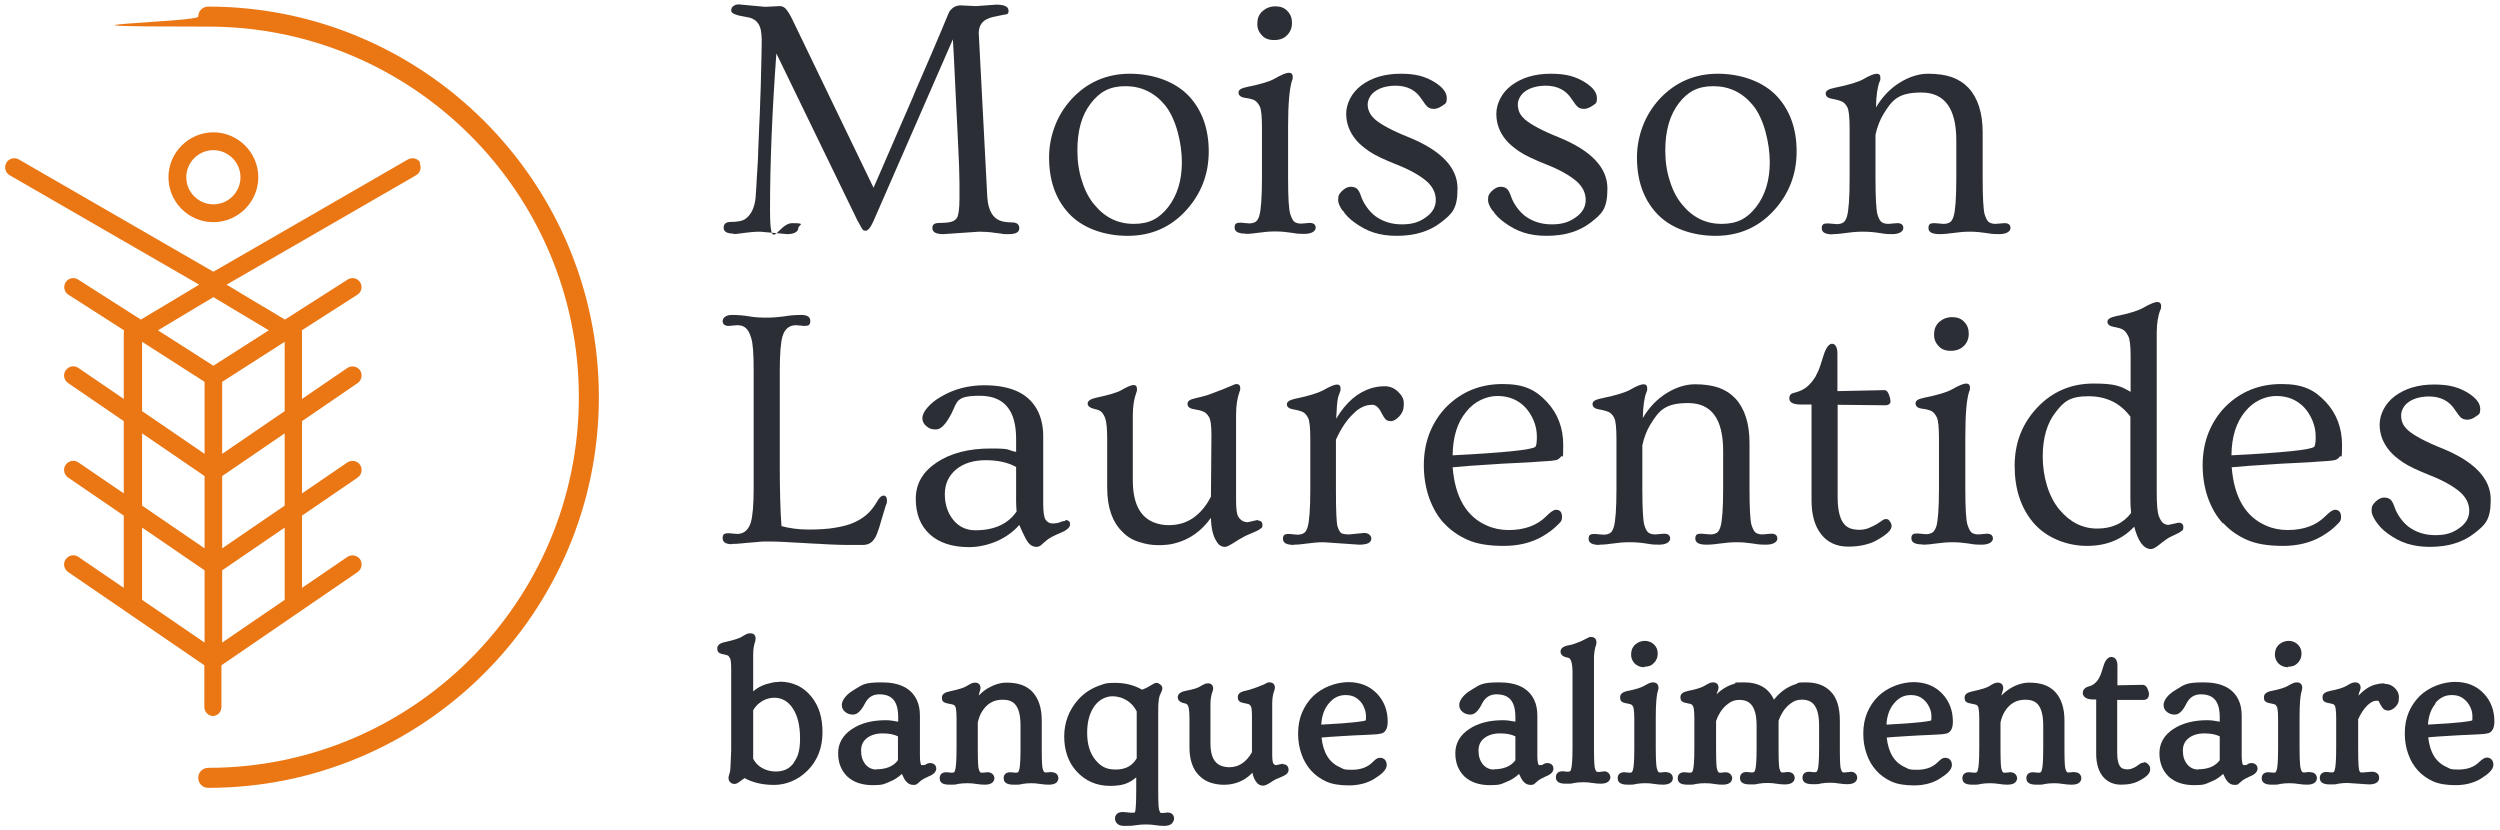
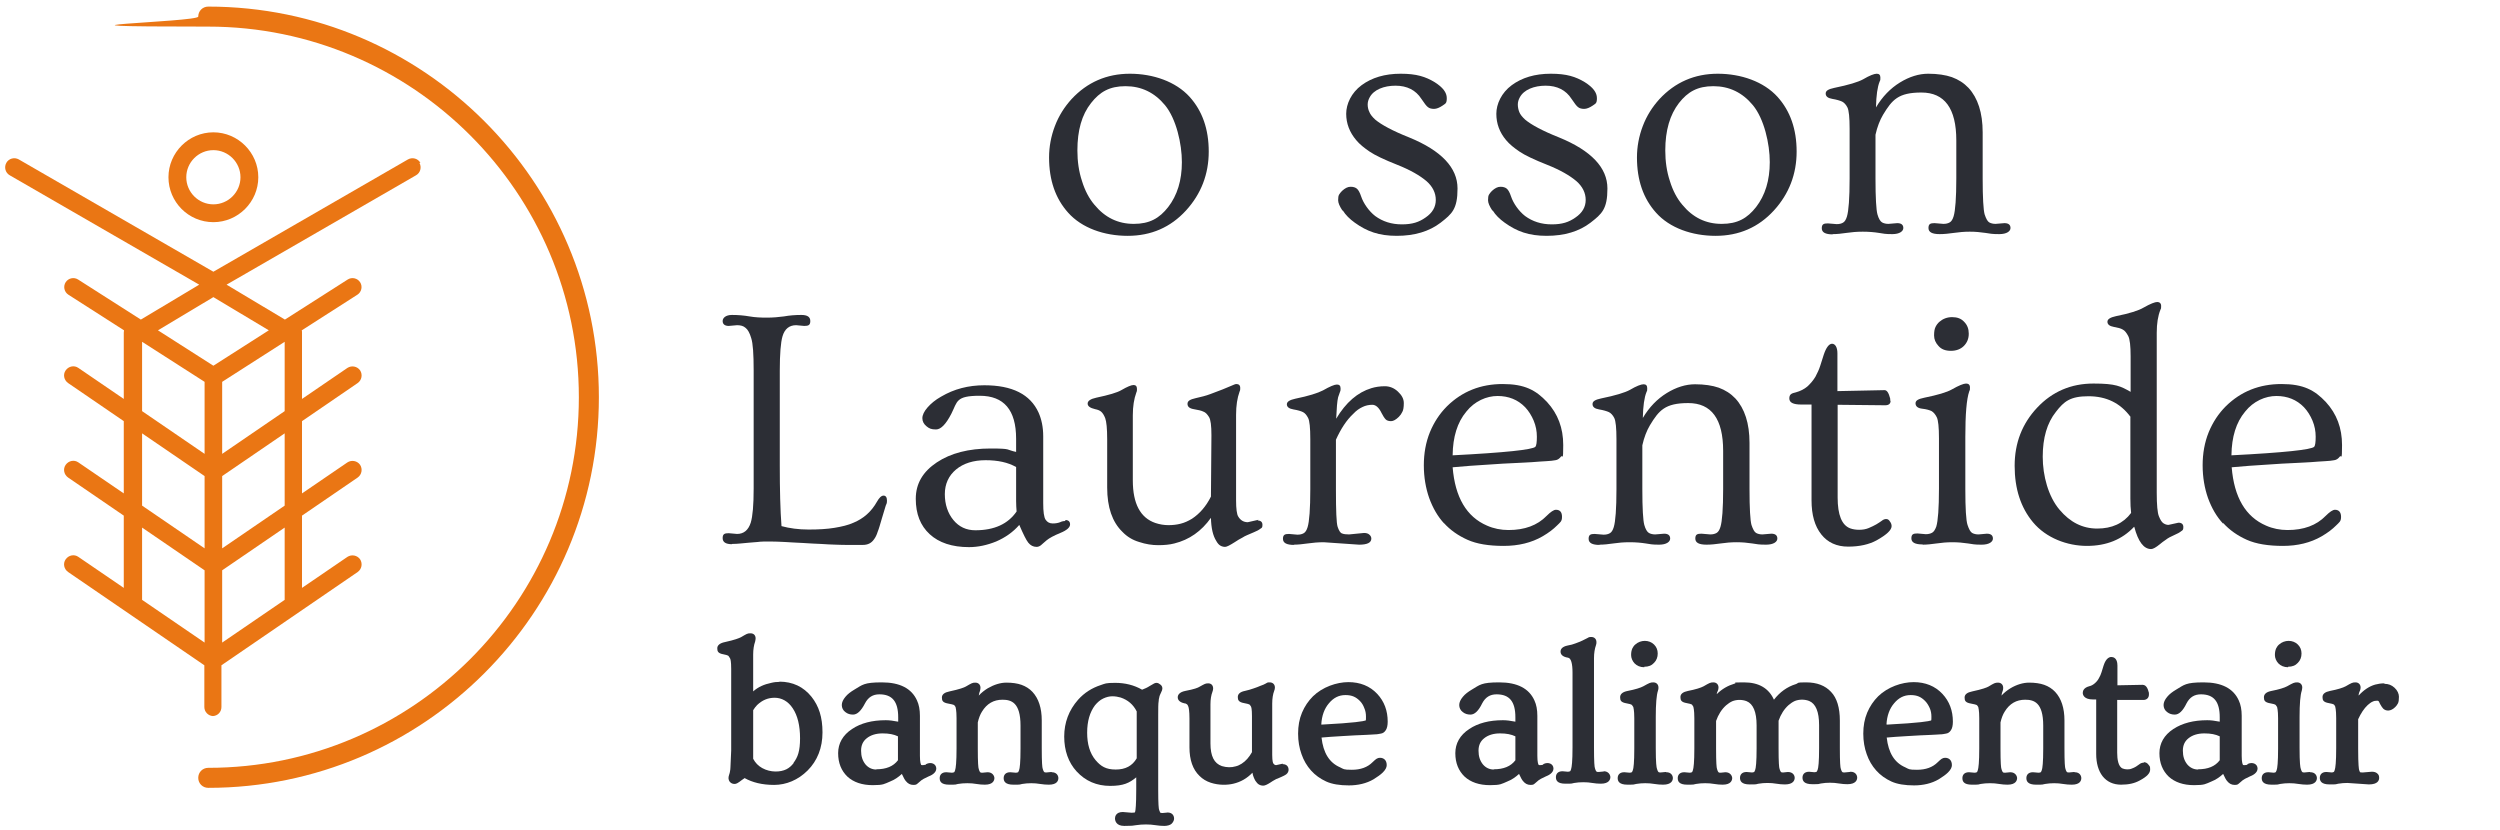
<svg xmlns="http://www.w3.org/2000/svg" id="Layer_1" version="1.1" viewBox="0 0 1024 340">
  <defs>
    <style>
      .st0 {
        fill: #ea7614;
      }

      .st1 {
        fill: #2c2e35;
      }
    </style>
  </defs>
  <g id="HJjrG9CQWwWZvvzgK4sMB">
    <path class="st0" d="M85.3,322.7c-2.3,0-4.1-1.8-4.1-4.1s1.8-4.1,4.1-4.1c83.7,0,151.8-68.1,151.8-151.8S169,10.9,85.3,10.9s-4.1-1.8-4.1-4.1,1.8-4.1,4.1-4.1c88.2,0,160,71.8,160,160s-71.8,160-160,160" />
  </g>
  <g id="zW1dWpoqKQMtjzOWuLxTB">
-     <path class="st1" d="M300.7,95.7c-2.9,0-4.3-.8-4.3-2.4s1-2.4,2.9-2.4c2.9,0,4.9-.4,6.1-1.3,2.3-1.7,3.7-4.6,4.1-8.7,0-1,.2-2.4.3-4.4.1-2,.2-4.3.4-6.9.2-2.6.3-5.5.4-8.7.1-3.2.3-6.5.4-9.8.2-3.4.3-6.7.4-10.1.1-3.4.3-6.6.3-9.7.2-7.6.3-12.5.3-14.5s-.2-3.6-.4-4.7c-.3-1.1-.7-2.1-1.3-2.8-1-1.3-2.6-2.1-4.9-2.4-3.9-.6-5.9-1.4-5.9-2.5s.3-1.4.9-1.9c.6-.5,1.3-.7,2.2-.7l10.8,1,6-.3c1.1,0,2,.5,2.7,1.4.7.9,1.6,2.3,2.5,4.2l33.2,68.8c.8-1.8,1.8-4.1,3.1-7.1,1.3-2.9,2.7-6.2,4.2-9.7,1.5-3.6,3.2-7.3,4.9-11.3,1.7-4,3.5-7.9,5.1-11.9,1.7-3.9,3.3-7.7,4.9-11.3,1.6-3.6,2.9-6.8,4.1-9.6,1.2-2.8,2.2-5.1,2.9-6.9.8-1.8,1.3-3.1,1.6-3.8.3-.8.9-1.4,1.7-2.1.9-.6,1.9-1,3.1-1l6.4.3,8.2-.6c3.4,0,5.1.8,5.1,2.5s-.8,1.4-2.3,1.7c-1.5.3-2.8.6-3.8.8-1.1.2-2,.6-2.9,1-2.1,1.1-3.2,3-3.2,5.7l3.5,67.2c.4,5.9,2.6,9.2,6.7,10,1.1.2,2.3.3,3.4.3,2,0,3,.8,3,2.4s-1.4,2.4-4.3,2.4-2.1,0-3-.2c-.8-.1-1.6-.2-2.5-.3-2.5-.4-4.7-.5-6.7-.5l-14.6,1c-3,0-4.5-.8-4.5-2.5s1.1-2.1,3.2-2.1,3.7-.2,4.7-.5c1-.3,1.7-.9,2.2-1.6.6-1.1,1-3.7,1-7.8v-6.4c0-3.1-.2-9.4-.7-18.9-.5-9.5-.8-16.3-1-20.4-.4-8.6-.7-15.1-1-19.6l-32.5,74.4c-1.2,2.7-2.3,4-3.2,4s-1.2-.3-1.6-1c-.4-.7-1-1.7-1.8-3.2l-33.2-68.4c-1.7,23.3-2.6,44.6-2.6,63.9s3,5.6,9.1,5.6,2.5.7,2.5,2-1.5,2.5-4.5,2.5l-11.1-1c-2.3,0-4.5.2-6.6.5-2.1.3-3.6.5-4.6.5" />
-   </g>
+     </g>
  <g id="BNg3nVGmdn3LyLTp35eGy">
    <path class="st1" d="M441.3,61.6c0,4.5.6,8.7,1.9,12.6,1.2,3.9,2.9,7.1,5.1,9.7,4.3,5.2,9.6,7.8,16.1,7.8s10.5-2.3,14.1-6.9c3.7-4.8,5.6-10.9,5.6-18.4s-2.3-17.7-6.9-23.3c-4.3-5.2-9.7-7.8-16.2-7.8s-10.5,2.3-14.1,6.9c-3.8,4.8-5.6,11.2-5.6,19.4ZM429.7,64.5c0-4.4.8-8.7,2.4-12.9,1.6-4.2,3.9-7.8,6.8-11,6.4-6.9,14.4-10.4,23.9-10.4s18.8,3.2,24.5,9.5c5.2,5.8,7.8,13.2,7.8,22.4s-3.1,17.3-9.3,24.1c-6.3,6.9-14.3,10.4-23.9,10.4s-18.8-3.2-24.4-9.5c-5.2-5.8-7.8-13.3-7.8-22.6" />
  </g>
  <g id="_x32_5kud2Fa3-6vI8eiMHqRn">
-     <path class="st1" d="M529.2,9.5c0,1.9-.7,3.6-2,4.9-1.3,1.4-3.1,2-5.3,2s-3.9-.6-5.1-2c-1.2-1.3-1.8-2.7-1.8-4.3s.2-2.7.6-3.5c.4-.8.9-1.5,1.6-2.1,1.4-1.2,3.1-1.9,5.2-1.9s3.7.6,4.9,1.9c1.3,1.3,1.9,2.9,1.9,4.8ZM510.3,95.7c-3.1,0-4.6-.8-4.6-2.5s.8-2,2.5-2l3.4.3c1.1,0,1.9-.2,2.6-.6.7-.4,1.2-1.2,1.6-2.5.7-2.3,1.1-7.5,1.1-15.5v-20.7c0-4.5-.3-7.4-.9-8.6-.6-1.2-1.3-2-2.1-2.5-.8-.4-2.1-.8-3.9-1-1.8-.3-2.7-1-2.7-2.2s1.2-1.8,3.6-2.3c5.4-1.1,9.2-2.2,11.2-3.4,2.8-1.6,4.8-2.4,5.8-2.4s1.6.5,1.6,1.6,0,1-.3,1.6c-1,3.2-1.6,9.4-1.6,18.7v21.2c0,8.1.3,13,.9,14.8.6,1.8,1.2,2.9,1.9,3.3.7.4,1.6.6,2.6.6l3.4-.3c1.7,0,2.5.7,2.5,2s-1.5,2.5-4.6,2.5-3.6-.2-5.6-.5c-2-.3-4.1-.5-6.4-.5s-4.5.2-6.5.5c-2.1.3-4,.5-5.7.5" />
-   </g>
+     </g>
  <g id="setPrVUgMoVOlOHmUQkYm">
    <path class="st1" d="M549.9,86.3c-1.2-1.8-1.8-3.2-1.8-4.3s.1-1.8.4-2.3c.3-.5.7-1,1.2-1.5,1.2-1.1,2.3-1.7,3.5-1.7s2,.3,2.6.8c.6.5,1.2,1.6,1.7,3.1.5,1.5,1.3,3,2.3,4.4,1,1.4,2.2,2.7,3.5,3.7,3,2.2,6.6,3.4,10.9,3.4s7-.9,9.7-2.8c2.8-1.9,4.2-4.3,4.2-7.2s-1.3-5.5-3.8-7.7c-2.7-2.3-6.7-4.6-12-6.7-5.3-2.1-9.1-3.9-11.3-5.4-2.2-1.5-4.1-3-5.5-4.7-2.7-3.2-4.1-6.8-4.1-10.8s2.1-8.6,6.3-11.7c4.2-3.1,9.5-4.7,16-4.7s10.2,1.2,14,3.5c3.3,2.1,4.9,4.2,4.9,6.5s-.6,2.2-1.8,3.1c-1.2.8-2.4,1.3-3.4,1.3s-1.9-.2-2.5-.7c-.6-.4-1.5-1.6-2.7-3.4-2.3-3.6-5.9-5.4-10.6-5.4s-8.9,1.6-10.6,4.8c-.5.9-.8,1.9-.8,2.9s.2,2.1.7,3.1c.4,1,1.2,2,2.4,3.1,2.5,2.1,7.1,4.6,13.9,7.3,13.2,5.4,19.8,12.4,19.8,20.9s-2.3,10.4-6.9,14c-4.7,3.6-10.7,5.4-18,5.4s-12.2-1.8-17.2-5.4c-2.1-1.5-3.8-3.2-4.9-5" />
  </g>
  <g id="XI-p_zplpwViSxtlhqiHO">
    <path class="st1" d="M611.3,86.3c-1.2-1.8-1.8-3.2-1.8-4.3s.1-1.8.4-2.3c.3-.5.7-1,1.2-1.5,1.2-1.1,2.3-1.7,3.5-1.7s2,.3,2.6.8c.6.5,1.2,1.6,1.7,3.1.5,1.5,1.3,3,2.3,4.4,1,1.4,2.2,2.7,3.5,3.7,3,2.2,6.6,3.4,10.9,3.4s7-.9,9.7-2.8c2.8-1.9,4.2-4.3,4.2-7.2s-1.3-5.5-3.8-7.7c-2.7-2.3-6.7-4.6-12-6.7-5.3-2.1-9.1-3.9-11.3-5.4-2.2-1.5-4.1-3-5.5-4.7-2.7-3.2-4-6.8-4-10.8s2.1-8.6,6.3-11.7c4.2-3.1,9.5-4.7,16-4.7s10.2,1.2,14,3.5c3.3,2.1,4.9,4.2,4.9,6.5s-.6,2.2-1.8,3.1c-1.2.8-2.4,1.3-3.4,1.3s-1.9-.2-2.5-.7c-.6-.4-1.5-1.6-2.7-3.4-2.3-3.6-5.9-5.4-10.6-5.4s-8.9,1.6-10.6,4.8c-.5.9-.8,1.9-.8,2.9s.2,2.1.6,3.1c.4,1,1.2,2,2.4,3.1,2.5,2.1,7.1,4.6,13.9,7.3,13.2,5.4,19.8,12.4,19.8,20.9s-2.3,10.4-6.9,14c-4.7,3.6-10.7,5.4-18,5.4s-12.2-1.8-17.2-5.4c-2.1-1.5-3.8-3.2-4.9-5" />
  </g>
  <g id="G769OuXHUn4D1glYYxxuE">
    <path class="st1" d="M682.1,61.6c0,4.5.6,8.7,1.9,12.6,1.2,3.9,2.9,7.1,5.1,9.7,4.3,5.2,9.6,7.8,16.1,7.8s10.5-2.3,14.1-6.9c3.7-4.8,5.6-10.9,5.6-18.4s-2.3-17.7-6.9-23.3c-4.3-5.2-9.7-7.8-16.2-7.8s-10.5,2.3-14.1,6.9c-3.7,4.8-5.6,11.2-5.6,19.4ZM670.5,64.5c0-4.4.8-8.7,2.4-12.9,1.6-4.2,3.9-7.8,6.8-11,6.4-6.9,14.4-10.4,23.9-10.4s18.8,3.2,24.5,9.5c5.2,5.8,7.8,13.2,7.8,22.4s-3.1,17.3-9.3,24.1c-6.3,6.9-14.3,10.4-23.9,10.4s-18.8-3.2-24.4-9.5c-5.2-5.8-7.8-13.3-7.8-22.6" />
  </g>
  <g id="fHsFP2IxTbMGYFpWGTwKg">
    <path class="st1" d="M750.7,96c-3,0-4.5-.8-4.5-2.5s.8-2,2.5-2l3.6.3c1.1,0,1.9-.2,2.6-.6.7-.4,1.2-1.2,1.6-2.5.7-2.3,1.1-7.5,1.1-15.5v-20.5c0-4.6-.3-7.5-.9-8.7-.6-1.2-1.4-2-2.2-2.4-.9-.4-2.2-.8-4-1.1-1.8-.3-2.7-1-2.7-2.2s1.2-1.8,3.5-2.3c5.9-1.2,9.8-2.4,11.8-3.5,2.7-1.6,4.6-2.3,5.6-2.3s1.5.5,1.5,1.6,0,1-.3,1.6c-.9,2.2-1.4,5.7-1.5,10.6,2.6-4.4,5.9-7.8,9.8-10.2,3.9-2.4,7.8-3.6,11.6-3.6s7.1.5,9.7,1.4c2.7,1,4.9,2.4,6.8,4.4,3.8,4.1,5.8,10.2,5.8,18.2v18.9c0,8,.3,12.9.8,14.7.6,1.8,1.2,2.9,1.9,3.3.7.4,1.6.6,2.6.6l3.6-.3c1.7,0,2.5.7,2.5,2s-1.5,2.5-4.6,2.5-3.7-.2-5.7-.5-4.1-.5-6.4-.5-4.4.2-6.5.5c-2.1.3-4,.5-5.8.5-3.1,0-4.6-.8-4.6-2.5s.8-2,2.5-2l3.6.3c1.1,0,1.9-.2,2.6-.6.7-.4,1.2-1.2,1.6-2.5.7-2.3,1.1-7.5,1.1-15.5v-15.6c0-13.1-4.8-19.6-14.3-19.6s-12,3-15.7,9.1c-1.3,2.2-2.4,5-3.1,8.2v17.9c0,8,.3,12.9.8,14.7.5,1.8,1.2,2.9,1.9,3.3.7.4,1.6.6,2.6.6l3.6-.3c1.7,0,2.5.7,2.5,2s-1.5,2.5-4.5,2.5-3.6-.2-5.5-.5c-1.9-.3-4.1-.5-6.6-.5s-4.7.2-6.7.5c-2,.3-3.9.5-5.7.5" />
  </g>
  <g id="h9EW58TYq2Hlh7gxP_l7h">
    <path class="st1" d="M299.8,222.9c-2.5,0-3.8-.8-3.8-2.5s.8-2,2.5-2l3.4.3c2.7,0,4.6-1.5,5.6-4.6.8-2.6,1.2-7.3,1.2-14v-48.4c0-6.7-.3-11.1-1-13.2-.6-2.1-1.4-3.5-2.3-4.2-.9-.8-2-1.1-3.5-1.1l-3.4.3c-1.6,0-2.5-.7-2.5-2s1.3-2.5,3.8-2.5,4.9.2,7.2.6c2.3.4,4.6.5,7.1.5s4.8-.2,7-.5c2.2-.4,4.6-.6,7.1-.6s3.7.8,3.7,2.5-.8,2-2.5,2l-3.3-.3c-2.8,0-4.7,1.5-5.6,4.6-.7,2.4-1.1,7.1-1.1,14v38.8c0,10,.2,18.3.7,24.9,3.3.9,7,1.4,11.1,1.4s7.6-.2,10.6-.7c3-.5,5.6-1.1,7.8-2.1,4.1-1.7,7.3-4.5,9.6-8.6.9-1.6,1.8-2.5,2.7-2.5s1.4.7,1.4,2-.2,1.3-.5,2.1c-.4,1.2-.9,3-1.6,5.3-.7,2.4-1.2,4.2-1.7,5.4-.4,1.3-.9,2.3-1.5,3.1-1.1,1.6-2.6,2.3-4.6,2.3s-3.8,0-5.5,0c-1.7,0-3.6,0-5.5-.1-1.9,0-3.9-.2-6.1-.3-2.2-.1-4.7-.2-7.5-.4-2.8-.1-5.2-.3-7.3-.4-2.1-.1-4.1-.2-6.1-.2s-3.7,0-5.1.2c-1.4.1-2.6.2-3.7.3-1.1.1-2.2.2-3.2.3s-2.3.2-3.6.2" />
  </g>
  <g id="mz60Uax7-EpfOVRkN2l0j">
    <path class="st1" d="M416.2,191.3c-3.3-1.9-7.5-2.8-12.5-2.8s-9.1,1.3-12.1,3.8c-3,2.5-4.6,5.9-4.6,10.1s1.2,7.8,3.5,10.6c2.3,2.8,5.3,4.2,9,4.2,7.8,0,13.4-2.6,16.9-7.7-.1-1.3-.2-2.7-.2-4.3v-13.9ZM436.3,213c1.3,0,2,.6,2,1.8s-1.3,2.4-4,3.5c-2.7,1.1-4.5,2.1-5.6,3-1.1.9-1.8,1.6-2.3,2-.5.4-1.1.7-1.8.7-1.4,0-2.5-.6-3.4-1.7-.9-1.1-2.1-3.6-3.7-7.3-2.6,3-5.8,5.2-9.5,6.8-3.7,1.5-7.4,2.3-11.1,2.3-6.9,0-12.3-1.8-16.1-5.3-3.8-3.5-5.7-8.3-5.7-14.5s2.9-11.1,8.6-14.9c5.7-3.8,13.1-5.7,22-5.7s6.2.5,10.5,1.4v-5.4c0-11.8-5-17.6-14.9-17.6s-9.1,2.4-11.6,7.3c-2.2,4.3-4.3,6.5-6.3,6.5s-2.8-.4-3.9-1.3c-1.1-.9-1.7-2-1.7-3.3s.7-2.8,2.1-4.4c1.4-1.6,3.2-3.1,5.5-4.4,5.4-3.2,11.3-4.7,17.8-4.7,11.4,0,18.8,3.7,22.2,11.2,1.2,2.7,1.9,5.9,1.9,9.7v27.4c0,3.5.3,5.8,1,6.8.7,1,1.6,1.5,2.9,1.5s2.2-.2,3-.5c.8-.4,1.5-.5,2.2-.5" />
  </g>
  <g id="bqjzqyOvZarau1DtzJXo0">
    <path class="st1" d="M515.1,213.2c1.3,0,2,.6,2,1.8s-.3,1.2-.9,1.6c-.6.5-1.4.9-2.6,1.4-1.2.5-2.1.9-2.8,1.2-.7.3-1.3.6-1.9,1-1,.5-2,1.1-3.2,1.9-1.9,1.2-3.2,1.9-3.9,1.9s-1.4-.2-1.9-.5c-.6-.3-1.2-1-1.7-1.9-1.4-2.2-2.1-5.3-2.2-9.5-3.9,5.5-8.9,9-15,10.5-1.9.5-4.1.7-6.6.7s-5.1-.4-7.8-1.3c-2.7-.8-5-2.2-6.9-4.2-4.1-4-6.2-10-6.2-18.1v-19.8c0-4.4-.3-7.2-.8-8.6-.5-1.3-1.1-2.2-1.7-2.7s-1.4-.8-2.4-1c-2.1-.5-3.1-1.2-3.1-2.3s1.2-1.9,3.5-2.4c5.2-1.1,8.6-2.1,10.3-3.1,2.4-1.4,4.1-2.1,5-2.1s1.4.5,1.4,1.6-.1,1-.3,1.6c-.9,2.5-1.4,5.5-1.4,9.2,0,3.7,0,6.7,0,9.1v17.6c0,9.5,3.1,15.3,9.2,17.4,1.8.6,3.6.9,5.4.9s3.5-.2,5-.6c1.6-.4,3.1-1.1,4.6-2,3.2-2.1,5.8-5.1,7.8-9.1l.2-25.1c0-3.9-.3-6.4-1-7.5-.7-1.1-1.4-1.9-2.3-2.2-.8-.4-2.1-.7-3.9-1-1.8-.3-2.6-1-2.6-2.2s1.1-1.8,3.3-2.3c2.2-.5,4.3-1,6.1-1.7,1.9-.7,3.5-1.3,5-1.9,1.4-.6,2.6-1.1,3.6-1.5.9-.4,1.6-.7,2-.7,1,0,1.6.5,1.6,1.6s-.1,1-.3,1.6c-.9,2.5-1.4,5.6-1.4,9.4,0,3.8,0,6.9,0,9.3v25.7c0,3.5.3,5.8.9,6.7.9,1.5,2.2,2.3,3.9,2.3l4.4-1" />
  </g>
  <g id="nHfhbulICXnz3juUVF_y4">
    <path class="st1" d="M530.1,223.2c-3.1,0-4.6-.8-4.6-2.5s.8-2,2.5-2l3.4.3c1.1,0,1.9-.2,2.6-.6s1.2-1.2,1.6-2.5c.7-2.3,1.1-7.5,1.1-15.5v-20.5c0-4.7-.3-7.6-.9-8.7-.6-1.2-1.3-2-2.1-2.4-.8-.4-2.1-.8-3.9-1.1-1.8-.3-2.7-1-2.7-2.1s1.2-1.8,3.5-2.3c5.4-1.1,9.2-2.3,11.3-3.4,2.8-1.6,4.7-2.4,5.7-2.4s1.5.5,1.5,1.6-.1,1-.3,1.6c-.2.5-.4,1.2-.7,2-.4,1.6-.6,4.5-.8,8.8,4-6.7,8.8-10.8,14.4-12.5,1.6-.5,3.5-.8,5.5-.8s3.8.7,5.4,2.2c1.6,1.5,2.4,3,2.4,4.7s-.2,2.9-.6,3.6c-.4.8-.8,1.4-1.4,2-1.2,1.2-2.3,1.8-3.2,1.8s-1.7-.2-2.2-.7c-.5-.5-1.1-1.4-1.7-2.6-1.1-2.3-2.4-3.4-3.8-3.4s-2.8.3-4,.9c-1.3.6-2.6,1.5-3.8,2.8-2.8,2.6-5.1,6.2-7.1,10.6v20.4c0,8.7.2,13.8.7,15.3.5,1.5,1.1,2.5,1.8,2.7.7.3,1.7.4,2.9.4l6.1-.6c.9,0,1.7.2,2.2.7.5.4.8,1,.8,1.6,0,1.7-1.7,2.5-5,2.5l-14.5-1c-2.3,0-4.5.2-6.6.5-2.1.3-4,.5-5.7.5" />
  </g>
  <g id="_x34_RDewFpLZyafROQ9csj0e">
    <path class="st1" d="M595,186.5c21.4-1.1,32.7-2.3,33.9-3.5.4-.5.6-1.8.6-4.1s-.4-4.4-1.3-6.6c-.9-2.1-2-3.9-3.5-5.5-3-3.1-6.8-4.6-11.3-4.6s-9.4,2.1-12.8,6.4c-3.7,4.4-5.5,10.4-5.6,17.8ZM591.6,214.5c-2.7-2.9-4.7-6.4-6.2-10.5-1.4-4-2.2-8.5-2.2-13.4s.8-9.4,2.5-13.6c1.7-4.1,4-7.6,7-10.6,6.2-6.1,13.8-9.1,22.8-9.1s13.6,2.5,18.2,7.4c4.4,4.8,6.6,10.6,6.6,17.6s-.3,3.9-.9,4.7c-.6.8-1.4,1.4-2.3,1.5-.9.2-2.2.3-3.8.4-1.6.1-3.5.2-5.8.4-2.3.1-4.8.3-7.7.4-2.8.1-5.7.3-8.6.5-6.7.4-12.1.8-16.2,1.2,1,12.3,5.7,20.3,14.1,23.9,2.7,1.2,5.7,1.8,8.8,1.8,6.6,0,11.8-1.9,15.6-5.8,1.6-1.6,2.9-2.5,3.8-2.5,1.7,0,2.5,1,2.5,2.9s-.7,2.2-2.1,3.6c-1.4,1.4-3.3,2.9-5.9,4.4-4.5,2.6-9.8,3.9-15.9,3.9s-11-.8-14.8-2.5c-3.8-1.7-7.1-4-9.7-6.9" />
  </g>
  <g id="ynBwL4aInKdjS4XCkP-vC">
    <path class="st1" d="M655.2,223.2c-3,0-4.5-.8-4.5-2.5s.8-2,2.5-2l3.6.3c1.1,0,1.9-.2,2.6-.6.7-.4,1.2-1.2,1.6-2.5.7-2.3,1.1-7.5,1.1-15.5v-20.5c0-4.6-.3-7.5-.9-8.7-.6-1.2-1.4-2-2.2-2.4-.9-.4-2.2-.8-4-1.1-1.8-.3-2.7-1-2.7-2.2s1.2-1.8,3.5-2.3c5.9-1.2,9.8-2.4,11.8-3.5,2.7-1.6,4.6-2.3,5.6-2.3s1.5.5,1.5,1.6,0,1-.3,1.6c-.9,2.2-1.4,5.7-1.5,10.6,2.6-4.4,5.9-7.8,9.8-10.2,3.9-2.4,7.8-3.6,11.6-3.6s7.1.5,9.7,1.4c2.7,1,4.9,2.4,6.8,4.4,3.8,4.1,5.8,10.2,5.8,18.2v18.9c0,8,.3,12.9.8,14.7.6,1.8,1.2,2.9,1.9,3.3.7.4,1.6.6,2.6.6l3.6-.3c1.7,0,2.5.7,2.5,2s-1.5,2.5-4.6,2.5-3.7-.2-5.7-.5c-2-.3-4.1-.5-6.4-.5s-4.4.2-6.5.5c-2.1.3-4,.5-5.8.5-3.1,0-4.6-.8-4.6-2.5s.8-2,2.5-2l3.6.3c1.1,0,1.9-.2,2.6-.6.7-.4,1.2-1.2,1.6-2.5.7-2.3,1.1-7.5,1.1-15.5v-15.6c0-13.1-4.8-19.6-14.3-19.6s-12,3-15.7,9.1c-1.3,2.2-2.4,5-3.1,8.2v17.9c0,8,.3,12.9.8,14.7.5,1.8,1.2,2.9,1.9,3.3.7.4,1.6.6,2.6.6l3.6-.3c1.7,0,2.5.7,2.5,2s-1.5,2.5-4.5,2.5-3.6-.2-5.5-.5c-1.9-.3-4.1-.5-6.6-.5s-4.7.2-6.7.5c-2,.3-3.9.5-5.7.5" />
  </g>
  <g id="pl_Gd5y68SVF87VuWOI98">
    <path class="st1" d="M774.4,164.1c0,1.2-.7,1.9-2.2,1.9l-19.5-.2v38c0,7.1,1.7,11.3,5.1,12.6,1.1.4,2.3.6,3.7.6s2.7-.2,3.9-.7c1.2-.5,2.2-1,3.1-1.5.9-.5,1.7-1.1,2.3-1.5.6-.5,1.2-.7,1.8-.7s1.1.3,1.5,1c.5.6.7,1.3.7,1.9,0,1.6-2,3.5-6.1,5.8-3.1,1.7-7,2.6-11.7,2.6s-8.4-1.7-11-5c-2.7-3.4-4-8-4-14v-39.2h-4.2c-3.3,0-4.9-.8-4.9-2.5s.9-2.1,2.7-2.5c1.8-.5,3.4-1.3,4.7-2.4,1.3-1.2,2.4-2.5,3.3-4,.8-1.5,1.5-3,2-4.6.5-1.6,1-3.1,1.4-4.4,1-3,2.2-4.5,3.4-4.5s2.2,1.3,2.2,3.9v15.5l19.3-.4c1,0,1.7,1.1,2.3,3.4,0,.5.1.9.1,1.2" />
  </g>
  <g id="lb9WawCF5PkZDG9VvYBVL">
    <path class="st1" d="M806.4,136.8c0,1.9-.7,3.6-2,4.9-1.3,1.3-3.1,2-5.3,2s-3.9-.6-5.1-2c-1.2-1.3-1.8-2.7-1.8-4.3s.2-2.7.6-3.5c.4-.8.9-1.5,1.6-2.1,1.4-1.2,3.1-1.9,5.2-1.9s3.7.6,4.9,1.9c1.3,1.3,1.9,2.9,1.9,4.8ZM787.5,223c-3.1,0-4.6-.8-4.6-2.5s.8-2,2.5-2l3.4.3c1,0,1.9-.2,2.6-.6.7-.4,1.2-1.2,1.7-2.5.7-2.3,1.1-7.5,1.1-15.5v-20.7c0-4.5-.3-7.4-.9-8.6-.6-1.2-1.3-2-2.1-2.5-.8-.4-2.1-.8-3.9-1-1.8-.2-2.7-1-2.7-2.2s1.2-1.8,3.6-2.3c5.4-1.1,9.2-2.2,11.3-3.4,2.8-1.6,4.8-2.4,5.8-2.4s1.6.5,1.6,1.6,0,1-.3,1.6c-1.1,3.2-1.6,9.4-1.6,18.7v21.2c0,8.1.3,13,.9,14.8.6,1.8,1.2,2.9,1.9,3.3.7.4,1.6.6,2.6.6l3.4-.3c1.7,0,2.5.7,2.5,2s-1.5,2.5-4.6,2.5-3.6-.2-5.6-.5c-2-.3-4.1-.5-6.4-.5s-4.5.2-6.5.5c-2.1.3-4,.5-5.7.5" />
  </g>
  <g id="ra-hH_YamZrjXPR1ZOp3R">
    <path class="st1" d="M872.7,170.8c-4.2-5.7-9.9-8.5-17.3-8.5s-10,2.1-13.3,6.4c-3.6,4.5-5.4,10.6-5.4,18.4s2.3,16.3,6.9,21.7c4.3,5.1,9.4,7.7,15.4,7.7s10.7-2.1,13.9-6.4c-.2-1.7-.3-3.7-.3-5.9v-33.3ZM874.1,215.8c-4.9,5.2-11.3,7.8-19.3,7.8s-16.7-3.2-22.1-9.7c-5-6-7.5-13.7-7.5-23.1s3.1-17.3,9.2-23.8c6.2-6.6,13.9-9.9,23.1-9.9s11.1,1.1,15.2,3.4v-14.5c0-4.3-.3-7.1-1-8.4-.7-1.3-1.4-2.2-2.2-2.6-.8-.5-2-.8-3.7-1.1-1.7-.3-2.6-1-2.6-2.1s1.2-1.8,3.5-2.3c5.5-1.1,9.3-2.3,11.3-3.5,2.8-1.6,4.7-2.3,5.6-2.3s1.6.5,1.6,1.6,0,1-.3,1.6c-1,2.5-1.5,5.6-1.5,9.4,0,3.8,0,6.9,0,9.3v56.2c0,5,.3,8.3.9,9.7.6,1.5,1.2,2.4,1.8,2.8.6.4,1.3.7,2.1.7l4.1-.9c1.3,0,2,.6,2,1.8s-.3,1.3-.9,1.7c-.6.5-1.5,1-2.9,1.6-1.4.6-2.5,1.2-3.4,1.9-.9.6-1.7,1.2-2.4,1.8-1.6,1.3-2.8,2-3.6,2-3,0-5.3-3-6.9-9.1" />
  </g>
  <g id="ie7_Zf0HbevvK07KkIjrF">
    <path class="st1" d="M914,186.5c21.5-1.1,32.7-2.3,33.9-3.5.4-.5.6-1.8.6-4.1s-.4-4.4-1.3-6.6c-.9-2.1-2-3.9-3.5-5.5-3-3.1-6.8-4.6-11.3-4.6s-9.4,2.1-12.8,6.4c-3.7,4.4-5.5,10.4-5.6,17.8ZM910.6,214.5c-2.7-2.9-4.7-6.4-6.2-10.5-1.4-4-2.2-8.5-2.2-13.4s.8-9.4,2.5-13.6c1.7-4.1,4-7.6,7-10.6,6.2-6.1,13.8-9.1,22.8-9.1s13.6,2.5,18.2,7.4c4.4,4.8,6.6,10.6,6.6,17.6s-.3,3.9-.9,4.7c-.6.8-1.4,1.4-2.3,1.5-.9.2-2.2.3-3.8.4-1.6.1-3.5.2-5.8.4-2.3.1-4.8.3-7.6.4-2.8.1-5.7.3-8.6.5-6.7.4-12.1.8-16.2,1.2,1,12.3,5.7,20.3,14.1,23.9,2.7,1.2,5.7,1.8,8.8,1.8,6.6,0,11.8-1.9,15.6-5.8,1.6-1.6,2.9-2.5,3.8-2.5,1.6,0,2.5,1,2.5,2.9s-.7,2.2-2.1,3.6c-1.4,1.4-3.3,2.9-5.9,4.4-4.5,2.6-9.8,3.9-15.8,3.9s-11-.8-14.8-2.5c-3.8-1.7-7.1-4-9.7-6.9" />
  </g>
  <g id="h0cGkT08Uzrb7cwHRgIfa">
-     <path class="st1" d="M973.2,213.6c-1.2-1.8-1.8-3.2-1.8-4.3s.1-1.8.4-2.3c.3-.5.7-1,1.2-1.5,1.2-1.1,2.3-1.7,3.5-1.7s2,.3,2.6.8c.6.5,1.2,1.6,1.7,3.1.5,1.5,1.3,3,2.3,4.4,1,1.4,2.2,2.7,3.5,3.7,3,2.2,6.6,3.4,10.9,3.4s7-.9,9.7-2.8c2.8-1.9,4.2-4.3,4.2-7.2s-1.3-5.5-3.8-7.7c-2.7-2.3-6.7-4.6-12-6.7-5.3-2.1-9.1-3.9-11.3-5.4-2.2-1.5-4.1-3-5.5-4.7-2.7-3.2-4.1-6.8-4.1-10.8s2.1-8.6,6.3-11.7c4.2-3.1,9.5-4.7,16-4.7s10.2,1.2,14,3.5c3.3,2.1,4.9,4.2,4.9,6.5s-.6,2.2-1.8,3.1-2.4,1.3-3.4,1.3-1.9-.2-2.5-.7c-.6-.4-1.5-1.6-2.7-3.4-2.3-3.6-5.9-5.4-10.6-5.4s-8.9,1.6-10.6,4.8c-.5.9-.8,1.9-.8,3s.2,2.1.6,3.1c.4,1,1.2,2,2.4,3.1,2.5,2.1,7.1,4.6,13.9,7.3,13.2,5.4,19.8,12.4,19.8,20.9s-2.3,10.4-6.9,14c-4.7,3.6-10.7,5.4-18,5.4s-12.2-1.8-17.2-5.4c-2.1-1.5-3.7-3.2-4.9-5" />
-   </g>
+     </g>
  <g id="WBXrZnsDmmvJnhdcmq0Zc">
    <path class="st1" d="M325.1,312.5h0c-.8,1.1-1.8,2-3,2.6-2.4,1.2-6.5,1.4-9.9-.5-1.6-.9-2.8-2.1-3.7-3.8v-19.9c.5-.8,1-1.5,1.6-2.1,2.1-2,4.4-3,7.2-3s5.5,1.4,7.4,4.3c2,3,3,7.1,3,12.3s-.9,7.7-2.7,10.1ZM319.3,279.3c-1.1,0-2.2.1-3.4.4-2.9.6-5.4,1.7-7.4,3.5v-9.6c0-1.4,0-3.3,0-5.5,0-2.1.3-3.9.8-5.3.1-.5.2-.9.2-1.3,0-1.3-.8-2.1-2.1-2.1s-1.5.2-3.9,1.6c-.8.4-2.5,1.1-6.6,2-2,.4-3.1,1.3-3.1,2.5s.2,2.1,2.5,2.5c1.1.2,1.6.4,1.8.5.2,0,.5.4.9,1.1.2.3.5,1.2.5,4.4v33.4c-.1,2.7-.2,5-.3,6.8,0,.7-.1,1.3-.2,1.8,0,.4-.2.8-.3,1.2-.2.5-.3,1.1-.3,1.5s.2,1.3.7,1.7c.5.5,1.1.7,1.8.7s1.3-.3,3.1-1.7c.4-.3.8-.5,1-.7,3.2,1.8,7.2,2.8,12.1,2.8s9.8-2,13.7-5.9c4-4,6.1-9.3,6.1-15.6s-1.5-10.8-4.5-14.6c-3.3-4.1-7.7-6.2-13.2-6.2" />
  </g>
  <g id="Qa1RxTUCLO1tm_IyawLW7">
    <path class="st1" d="M359,315.2c-1.8,0-3.3-.7-4.5-2.1-1.2-1.5-1.8-3.3-1.8-5.6s.8-3.9,2.3-5.1c1.6-1.3,3.8-2,6.5-2s4.6.4,6.3,1.2v7.6c0,.8,0,1.5,0,2.2-1.9,2.5-4.8,3.7-8.9,3.7ZM379.2,313.2c-.2,0-.6.2-1.3.2s-.6-.1-.7-.4c0,0-.4-.7-.4-3.4v-16.4c0-2.5-.4-4.6-1.2-6.3-2.2-4.9-7-7.4-14.4-7.4s-7.9,1-11.3,3c-1.5.9-2.7,1.8-3.6,2.9-1,1.2-1.5,2.3-1.5,3.4s.5,2.2,1.5,2.9c.9.7,1.9,1,3.1,1,1.7,0,3.3-1.5,4.9-4.6,1.3-2.5,3.2-3.7,5.9-3.7,5.3,0,7.7,3,7.7,9.4v1.8c-2-.4-3.7-.6-5.1-.6-5.6,0-10.2,1.2-13.8,3.6-3.8,2.5-5.7,5.9-5.7,9.9s1.3,7.2,3.8,9.6c2.5,2.3,6,3.5,10.4,3.5s4.7-.5,7.1-1.5c1.8-.7,3.4-1.8,4.8-3.1.7,1.5,1.2,2.5,1.7,3,.8,1,1.8,1.5,3,1.5s1.3-.2,1.9-.7c.3-.3.8-.7,1.4-1.2.4-.3,1.2-.8,3-1.6.8-.3,3.1-1.3,3.1-3.2,0-1.9-2.1-2.9-4.2-1.8" />
  </g>
  <g id="Wz3EvxJkb8VeoC2naSfBQ">
    <path class="st1" d="M430.7,316.2l-2.1.2c-.4,0-.7,0-.9-.2,0,0-.3-.2-.6-1.3-.2-.5-.4-2.4-.4-8.5v-11.3c0-5.1-1.3-9-3.8-11.7-1.2-1.3-2.8-2.3-4.5-2.9-1.7-.6-3.8-.9-6.2-.9s-5,.8-7.6,2.3c-1.3.8-2.6,1.8-3.7,3,.1-.8.3-1.4.5-1.9.1-.5.2-.9.2-1.3,0-1.3-.9-2.1-2.1-2.1s-1.5.2-3.9,1.6c-.7.4-2.5,1.1-6.7,2-2,.4-3.1,1.2-3.1,2.5s.3,2.1,2.7,2.5c1.2.2,1.8.4,2.1.5.3.1.6.5.8.9,0,.2.4,1.1.4,4.6v12.3c0,5.8-.3,8.1-.6,9-.2.7-.4.8-.4.8-.2.1-.6.2-.9.2l-2.3-.2c-2,0-2.7,1.2-2.7,2.4s.4,2.7,3.9,2.7,2.4-.1,3.6-.3c2.3-.4,5.4-.4,7.5,0,1.2.2,2.4.3,3.5.3,3.5,0,3.9-1.9,3.9-2.7s-.7-2.4-2.8-2.4h0l-2.1.2c-.4,0-.7,0-.9-.2,0,0-.3-.2-.6-1.3-.2-.5-.4-2.4-.4-8.5v-10.6c.4-1.8,1-3.3,1.7-4.4,2-3.3,4.8-4.9,8.4-4.9s7.4,1.1,7.4,10.6v9.4c0,5.8-.3,8.1-.6,8.9-.2.6-.4.8-.4.8-.2.1-.6.2-.9.2l-2.3-.2c-2,0-2.7,1.2-2.7,2.4s.5,2.7,4,2.7,2.4-.1,3.6-.3c2.3-.4,5.1-.4,7.3,0,1.3.2,2.5.3,3.6.3,3.4,0,3.9-1.7,3.9-2.7s-.7-2.4-2.7-2.4" />
  </g>
  <g id="a4sNWZpK7Of47ksZ2bsuj">
    <path class="st1" d="M465.6,310.6c-1.8,3.1-4.6,4.6-8.6,4.6s-6.1-1.3-8.3-3.9c-2.3-2.8-3.4-6.5-3.4-11.2s1.1-8.4,3.2-11.2c1-1.2,2.1-2.2,3.4-2.8,1.3-.6,2.5-.9,3.7-.9s2.4.2,3.4.5c3,1,5.2,2.9,6.6,5.7v19.3ZM478.4,332.8l-2.1.2c-.4,0-.8,0-1-.1,0,0-.2-.2-.5-1.1-.2-.5-.4-2.3-.4-8.3v-30.7c0-2.6,0-4.6.2-5.7,0-.5.1-1,.2-1.3,0-.4.2-.7.3-1.1.1-.3.3-.7.5-1.1.3-.6.5-1.1.5-1.5,0-.4,0-1.1-.8-1.7-.5-.4-1-.7-1.6-.7s-1,.2-2.8,1.3c-.9.6-2,1.1-3.1,1.5-3.3-1.9-7-2.8-11-2.8s-4.1.3-5.9.9c-3.7,1.2-6.8,3.2-9.3,6-3.8,4.3-5.7,9.4-5.7,15.1s1.7,10.6,5.1,14.3c3.6,3.9,8.2,5.9,13.7,5.9s7.9-1.2,10.7-3.5v5c0,6.5-.3,8.4-.4,8.9-.1.4-.2.5-.2.5-.2,0-.6.1-1.3.1l-3.6-.3c-2.9,0-3.2,2-3.2,2.6,0,.9.4,3.1,3.8,3.1s3.4-.1,4.8-.3c2.6-.4,5.6-.4,8,0,1.3.2,2.5.3,3.6.3s2.4-.3,3-.9c.8-.8,1-1.6,1-2.1,0-1.2-.7-2.5-2.7-2.5" />
  </g>
  <g id="A3QgNMQZsH8Qf1wzaLeHb">
    <path class="st1" d="M525.4,312.8l-2.7.6c-.5,0-.9-.3-1.2-.8,0,0-.4-.6-.4-3.4v-15.4c0-1.4,0-3.3,0-5.6,0-2.1.3-3.9.8-5.2.2-.5.3-.9.3-1.4,0-1.3-.9-2.1-2.1-2.1s-.9.1-1.7.5c-.5.3-1.2.6-2.1.9-.8.4-1.8.7-2.9,1.1-1.1.4-2.2.7-3.5,1-2,.4-2.9,1.3-2.9,2.5s.3,2.1,2.6,2.5c1.2.2,1.7.4,2,.5.3.1.5.4.8.9.1.2.4.9.4,3.9v14.8c-1.2,2.1-2.5,3.6-4.2,4.7-.8.5-1.6.9-2.5,1.1-1.7.5-3.6.5-5.6-.1-3.2-1.1-4.7-4.1-4.7-9.3v-10.5c0-1.4,0-3.3,0-5.5,0-2.1.3-3.8.8-5.1.2-.5.3-1,.3-1.4,0-1.3-.8-2.1-2-2.1s-1.4.2-3.6,1.4c-.6.4-2.1,1-5.8,1.7-2.5.5-3.1,1.7-3.1,2.6s.5,2,2.8,2.5c.4,0,.7.2,1,.4,0,0,.3.2.6,1.1.1.4.4,1.5.4,4.7v11.8c0,5.2,1.4,9.1,4.1,11.7,1.3,1.3,2.8,2.2,4.6,2.8,3.4,1.1,6.8,1,9.3.4,3-.7,5.6-2.2,7.8-4.5.2,1.3.7,2.4,1.2,3.3.5.7.9,1.2,1.4,1.5.5.3,1.1.5,1.8.5s1.6-.4,3-1.3c.6-.4,1.2-.8,1.8-1.1.3-.2.7-.4,1.1-.5.4-.2.9-.4,1.6-.7.8-.3,1.4-.7,1.9-1,.8-.6,1-1.4,1-1.9,0-1.4-.9-2.3-2.4-2.3" />
  </g>
  <g id="jD9Ou3b7cK3pdWWKJ6g3a">
    <path class="st1" d="M541.2,296.7c.2-3.6,1.3-6.5,3.1-8.6,1.9-2.3,4.1-3.4,6.8-3.4s4.3.8,5.9,2.4c.8.8,1.4,1.8,1.8,2.9.5,1.1.7,2.3.7,3.5s0,1.4-.1,1.6c-.9.3-4.4,1-18.1,1.7ZM555,301.2c1.7,0,3.2-.2,4.6-.2,1.4,0,2.5-.2,3.5-.2,1,0,1.8-.2,2.4-.3.9-.1,1.6-.6,2.1-1.4.5-.7.8-1.9.8-3.5,0-4.5-1.4-8.3-4.3-11.4-3-3.2-7-4.8-11.8-4.8s-10.6,2-14.5,5.8c-1.9,1.9-3.4,4.1-4.5,6.7-1.1,2.6-1.6,5.5-1.6,8.6s.5,5.9,1.4,8.4c.9,2.6,2.2,4.8,3.9,6.7,1.7,1.9,3.8,3.4,6.2,4.5,2.4,1.1,5.6,1.6,9.3,1.6s7.2-.8,10.1-2.5c1.6-1,2.9-1.9,3.8-2.8,1.1-1.1,1.6-2.1,1.6-3,0-2.2-1.4-3-2.7-3s-1.8.6-3.1,1.8c-2.1,2.1-4.9,3.1-8.5,3.1s-3.3-.3-4.8-1c-4.4-1.9-6.9-5.9-7.6-12.2,2.2-.2,5-.4,8.5-.6,1.8-.1,3.5-.2,5.2-.3" />
  </g>
  <g id="_x37_Otzui_x5F_8qI3RVIFRZCmI_x5F_">
    <path class="st1" d="M611.9,315.2c-1.8,0-3.3-.7-4.5-2.1-1.2-1.5-1.8-3.3-1.8-5.6s.8-3.9,2.3-5.1c1.6-1.3,3.8-2,6.5-2s4.6.4,6.3,1.2v7.6c0,.8,0,1.5,0,2.2-1.9,2.5-4.8,3.7-8.9,3.7ZM632.1,313.2c-.3.1-.7.2-1.3.2s-.6-.1-.7-.4c0,0-.4-.7-.4-3.4v-16.4c0-2.5-.4-4.6-1.2-6.3-2.2-4.9-7-7.4-14.4-7.4s-7.9,1-11.3,3c-1.5.9-2.7,1.8-3.6,2.9-1,1.2-1.5,2.3-1.5,3.4s.5,2.2,1.5,2.9c.9.7,1.9,1,3.1,1,1.7,0,3.3-1.5,4.8-4.6,1.3-2.5,3.2-3.7,5.9-3.7,5.3,0,7.7,3,7.7,9.4v1.8c-2-.4-3.7-.6-5.1-.6-5.6,0-10.2,1.2-13.8,3.6-3.8,2.5-5.7,5.9-5.7,9.9s1.3,7.2,3.8,9.6c2.5,2.3,6,3.5,10.4,3.5s4.7-.5,7.1-1.5c1.8-.7,3.4-1.8,4.8-3.1.7,1.5,1.2,2.5,1.7,3,.8,1,1.8,1.5,3,1.5s1.3-.2,1.9-.7c.3-.3.8-.7,1.4-1.2.4-.3,1.2-.8,3-1.6.8-.3,3.1-1.3,3.1-3.2s-2.1-2.9-4.2-1.8" />
  </g>
  <g id="_x36_9YI2Htp86UvtOeLCy0kg">
    <path class="st1" d="M656.9,316l-2.1.2c-.4,0-.7,0-.9-.2,0,0-.3-.2-.6-1.3-.2-.5-.4-2.4-.4-8.5v-31c0-1.4,0-3.3,0-5.6,0-2.1.3-3.9.8-5.3.2-.5.2-.9.2-1.3,0-1.3-.9-2.1-2.1-2.1s-1,.2-1.7.5c-.6.3-1.2.6-2,1-.8.4-1.7.7-2.7,1.1-1,.4-2.1.7-3.3.9-2.4.5-2.9,1.6-2.9,2.5s.5,2.1,3.1,2.5c1.2.2,1.8,2.4,1.8,6.1v30.6c0,5.8-.3,8.1-.6,9-.2.7-.4.8-.4.8-.2.1-.6.2-.9.2l-2.2-.2c-2,0-2.7,1.2-2.7,2.4s.4,2.7,3.9,2.7,2.3-.1,3.6-.3c2.2-.4,5.3-.4,7.4,0,1.2.2,2.4.3,3.5.3,3.5,0,3.9-1.9,3.9-2.7s-.7-2.4-2.7-2.4" />
  </g>
  <g id="LsEJwVHa89YLM15wk-cee">
    <path class="st1" d="M673.5,273.1c1.7,0,3-.5,4-1.6,1-1,1.5-2.3,1.5-3.8s-.5-2.7-1.5-3.7c-2-2-5.5-2-7.7,0-.5.4-.9,1-1.2,1.6-.3.7-.5,1.5-.5,2.7s.5,2.4,1.4,3.4c1,1,2.3,1.6,4,1.6" />
  </g>
  <g id="pMqQIdfDIO29ZLPmME3zz">
    <path class="st1" d="M682.3,316.2l-2.1.2c-.4,0-.7,0-.9-.2,0,0-.3-.2-.6-1.3-.2-.5-.5-2.3-.5-8.5v-12.7c0-5.4.3-9,.9-10.8.2-.5.2-.9.2-1.3,0-1.3-.9-2.1-2.1-2.1s-1.6.2-4.1,1.6c-1.1.6-3.3,1.3-6.4,1.9-2.1.4-3.1,1.3-3.1,2.6s.3,2.1,2.7,2.5c1.2.2,1.7.4,1.9.5.1,0,.4.3.8,1,0,.2.4,1.1.4,4.6v12.4c0,5.8-.3,8.1-.6,8.9-.2.6-.4.8-.4.8-.2.1-.6.2-.9.2l-2.2-.2c-2,0-2.7,1.2-2.7,2.4s.5,2.7,4,2.7,2.3-.1,3.6-.3c2.3-.4,5.1-.4,7.4,0,1.2.2,2.4.3,3.6.3,3.4,0,4-1.7,4-2.7s-.7-2.4-2.7-2.4" />
  </g>
  <g id="lS8oSGeuGVCiYRemhQAHG">
    <path class="st1" d="M757.6,316.2l-2.1.2c-.4,0-.7,0-.9-.2,0,0-.3-.2-.6-1.3-.2-.5-.4-2.4-.4-8.5v-11.3c0-5.2-1.2-9.2-3.6-11.7-2.4-2.6-5.8-3.9-10.2-3.9s-2.8.2-4.2.7c-3.6,1.1-6.6,3.3-9,6.4-2.1-4.7-6.2-7.1-12.2-7.1s-2.6.2-3.9.5c-2.7.8-5.2,2.2-7.3,4.3,0,0,0-.2,0-.2.1-.4.2-.8.4-1.1.2-.5.3-.9.3-1.4,0-1.3-.9-2.1-2.1-2.1s-1.6.2-4,1.6c-1.1.6-3.3,1.3-6.4,1.9-2,.4-3.1,1.2-3.1,2.5s.3,2.1,2.6,2.5c1.2.2,1.7.4,1.9.5.2,0,.4.3.8,1,0,.2.4,1.1.4,4.7v12.3c0,5.8-.3,8.1-.6,9-.2.7-.4.8-.4.8-.2.1-.6.2-.9.2l-2.2-.2c-2,0-2.7,1.2-2.7,2.4s.4,2.7,3.9,2.7,2.3-.1,3.6-.3c2.2-.4,5.3-.4,7.4,0,1.2.2,2.4.3,3.5.3,3.5,0,3.9-1.9,3.9-2.7s-.7-2.4-2.8-2.4h0l-1.9.2c-.4,0-.7,0-.9-.2,0,0-.3-.2-.6-1.3-.2-.5-.4-2.4-.4-8.5v-11.2c.9-2.6,2.3-4.8,4.1-6.4.8-.7,1.7-1.3,2.6-1.7,1.8-.7,4-.7,5.8,0,2.7,1.1,4.1,4.4,4.1,9.9v9.4c0,5.8-.3,8.1-.6,8.9-.2.6-.4.8-.4.8-.2.1-.6.2-.9.2l-2.2-.2c-2,0-2.7,1.2-2.7,2.4s.5,2.7,4,2.7,2.3-.1,3.6-.3c2.3-.4,5.1-.4,7.3,0,1.2.2,2.4.3,3.5.3,3.4,0,4-1.7,4-2.7s-.7-2.4-2.8-2.4h0l-1.9.2c-.4,0-.7,0-.9-.2,0,0-.3-.2-.6-1.3-.2-.5-.4-2.4-.4-8.5v-11.2c.9-2.6,2.3-4.8,4.1-6.4.8-.7,1.7-1.3,2.6-1.7,1.8-.7,4-.7,5.8,0,2.7,1.1,4.1,4.4,4.1,9.9v9.4c0,5.8-.3,8.1-.6,8.9-.2.6-.4.8-.4.8-.2.1-.6.2-.9.2l-2.2-.2c-2,0-2.7,1.2-2.7,2.4s.5,2.7,4,2.7,2.3-.1,3.6-.3c2.3-.4,5-.4,7.3,0,1.2.2,2.4.3,3.5.3,3.4,0,4-1.7,4-2.7s-.7-2.4-2.7-2.4" />
  </g>
  <g id="TsJkRa5c7AIBDfc0ujiUy">
    <path class="st1" d="M772.7,296.7c.2-3.6,1.3-6.5,3.1-8.6,1.9-2.3,4.1-3.4,6.8-3.4s4.3.8,5.9,2.4c.8.8,1.4,1.8,1.9,2.9.5,1.1.7,2.3.7,3.5s0,1.4-.1,1.6c-.9.3-4.4,1-18.1,1.7ZM786.5,301.2c1.7,0,3.2-.2,4.6-.2,1.4,0,2.5-.2,3.5-.2,1,0,1.8-.2,2.4-.3.9-.1,1.6-.6,2.1-1.4.5-.7.8-1.9.8-3.5,0-4.5-1.4-8.3-4.3-11.4-3-3.2-7-4.8-11.8-4.8s-10.6,2-14.5,5.8c-1.9,1.9-3.4,4.1-4.5,6.7-1.1,2.6-1.6,5.5-1.6,8.6s.5,5.9,1.4,8.4c.9,2.6,2.2,4.8,3.9,6.7,1.7,1.9,3.8,3.4,6.2,4.5,2.4,1.1,5.6,1.6,9.3,1.6s7.2-.8,10.1-2.5c1.6-1,2.9-1.9,3.8-2.8,1.1-1.1,1.6-2.1,1.6-3,0-2.2-1.4-3-2.7-3s-1.8.6-3.1,1.8c-2.1,2.1-4.9,3.1-8.5,3.1s-3.3-.3-4.8-1c-4.4-1.9-6.9-5.9-7.6-12.2,2.2-.2,5-.4,8.5-.6,1.8-.1,3.5-.2,5.2-.3" />
  </g>
  <g id="Oif72ki528KYiFpu-kVOx">
    <path class="st1" d="M849.6,316.2l-2.1.2c-.4,0-.7,0-.9-.2,0,0-.3-.2-.6-1.3-.2-.5-.4-2.4-.4-8.5v-11.3c0-5.1-1.3-9-3.8-11.7-1.2-1.3-2.8-2.3-4.5-2.9-1.7-.6-3.8-.9-6.2-.9s-5.1.8-7.6,2.3c-1.3.8-2.6,1.8-3.7,3,.1-.8.3-1.4.5-1.9.2-.5.2-.9.2-1.3,0-1.3-.9-2.1-2.1-2.1s-1.6.2-3.9,1.6c-.7.4-2.5,1.1-6.7,2-2,.4-3.1,1.2-3.1,2.5s.3,2.1,2.7,2.5c1.2.2,1.8.4,2.1.5.3.1.6.5.8.9,0,.2.4,1.1.4,4.6v12.3c0,5.8-.3,8.1-.6,9-.2.7-.4.8-.4.8-.2.1-.6.2-.9.2l-2.3-.2c-2,0-2.7,1.2-2.7,2.4s.4,2.7,3.9,2.7,2.4-.1,3.6-.3c2.3-.4,5.3-.4,7.5,0,1.2.2,2.4.3,3.5.3,3.5,0,3.9-1.9,3.9-2.7s-.7-2.4-2.8-2.4h0l-2.1.2c-.4,0-.7,0-.9-.2,0,0-.3-.2-.6-1.3-.2-.5-.4-2.4-.4-8.5v-10.6c.4-1.8,1-3.3,1.7-4.4,2-3.3,4.8-4.9,8.4-4.9s7.4,1.1,7.4,10.6v9.4c0,5.8-.3,8.1-.6,8.9-.2.6-.4.8-.4.8-.2.1-.6.2-.9.2l-2.3-.2c-2,0-2.7,1.2-2.7,2.4s.5,2.7,4,2.7,2.4-.1,3.7-.3c2.3-.4,5.1-.4,7.3,0,1.2.2,2.5.3,3.6.3,3.4,0,3.9-1.7,3.9-2.7s-.7-2.4-2.7-2.4" />
  </g>
  <g id="aj0XsyDuih3QjAGYHX7tz">
    <path class="st1" d="M878,312.4c-.6,0-1.2.2-1.8.7-.4.3-.8.6-1.3.9-.5.3-1.1.6-1.7.8-1.1.5-2.7.4-3.7,0-1.9-.7-2.3-3.9-2.3-6.5v-21.6h10.5c1.5.1,2.5-.8,2.5-2.2s0-.5-.1-1c-.2-.7-.7-3-2.5-3l-10.3.2v-8.1c0-3.2-1.8-3.5-2.5-3.5-2,0-2.9,2.7-3.2,3.6l-.8,2.6c-.3.9-.6,1.7-1.1,2.5-.4.8-1,1.5-1.7,2.1-.7.6-1.4,1-2.3,1.2-2.2.6-2.6,1.9-2.6,2.7s.5,2.7,4.2,2.7h1.3v22.3c0,3.8.9,6.9,2.6,9.1,1.8,2.3,4.4,3.5,7.6,3.5s5.6-.6,7.6-1.7c3-1.6,4.3-3,4.3-4.5s-.2-1.3-.6-1.9c-.6-.9-1.4-1.1-1.9-1.1" />
  </g>
  <g id="e1srE26zGhKQ7cul49Hq4">
    <path class="st1" d="M900.4,315.2c-1.8,0-3.3-.7-4.5-2.1-1.2-1.5-1.8-3.3-1.8-5.6s.8-3.9,2.3-5.1c1.6-1.3,3.8-2,6.5-2s4.6.4,6.3,1.2v7.6c0,.8,0,1.5,0,2.2-1.9,2.5-4.8,3.7-8.9,3.7ZM920.6,313.2c-.3.1-.7.2-1.3.2s-.6-.1-.7-.4c0,0-.4-.7-.4-3.4v-16.4c0-2.5-.4-4.6-1.2-6.3-2.2-4.9-7-7.4-14.4-7.4s-7.9,1-11.3,3c-1.5.9-2.7,1.8-3.6,2.9-1,1.2-1.5,2.3-1.5,3.4s.5,2.2,1.5,2.9c.9.7,1.9,1,3.1,1,1.7,0,3.3-1.5,4.8-4.6,1.3-2.5,3.2-3.7,5.9-3.7,5.3,0,7.7,3,7.7,9.4v1.8c-2-.4-3.7-.6-5.1-.6-5.6,0-10.2,1.2-13.9,3.6-3.8,2.5-5.7,5.9-5.7,9.9s1.3,7.2,3.8,9.6c2.5,2.3,6,3.5,10.4,3.5s4.7-.5,7.1-1.5c1.8-.7,3.4-1.8,4.8-3.1.7,1.5,1.2,2.5,1.7,3,.8,1,1.8,1.5,3,1.5s1.3-.2,1.9-.7c.3-.3.8-.7,1.4-1.2.4-.3,1.2-.8,3-1.6.8-.3,3.1-1.3,3.1-3.2,0-1.9-2.1-2.9-4.2-1.8" />
  </g>
  <g id="CDUZVoqBC8Ugst1-Semdo">
    <path class="st1" d="M946,316.2l-2.1.2c-.4,0-.7,0-.9-.2,0,0-.3-.2-.6-1.3-.2-.5-.5-2.3-.5-8.5v-12.7c0-5.4.3-9,.9-10.8.1-.5.2-.9.2-1.3,0-1.3-.9-2.1-2.1-2.1s-1.6.2-4.1,1.6c-1.1.6-3.3,1.3-6.4,1.9-2.1.4-3.1,1.3-3.1,2.6s.3,2.1,2.7,2.5c1.2.2,1.7.4,1.9.5.1,0,.4.3.8,1,0,.2.4,1.1.4,4.6v12.4c0,5.8-.3,8.1-.6,8.9-.2.6-.4.8-.4.8-.2.1-.6.2-.8.2l-2.2-.2c-2,0-2.7,1.2-2.7,2.4s.5,2.7,4,2.7,2.3-.1,3.6-.3c2.3-.4,5.1-.4,7.4,0,1.3.2,2.5.3,3.6.3,3.4,0,4-1.7,4-2.7s-.7-2.4-2.7-2.4" />
  </g>
  <g id="s17DymVzzFcKlruN7-DsQ">
    <path class="st1" d="M937.2,273.1c1.7,0,3-.5,4-1.6,1-1,1.5-2.3,1.5-3.8s-.5-2.7-1.5-3.7c-2-2-5.5-2-7.7,0-.5.4-.9,1-1.2,1.6-.3.7-.5,1.5-.5,2.7s.5,2.4,1.4,3.4c1,1,2.3,1.6,4,1.6" />
  </g>
  <g id="_x33_cxqOrrBcvcMjRrVo1XCp">
    <path class="st1" d="M976.6,279.9c-1.3,0-2.6.2-3.7.5-2.5.7-4.8,2.3-6.8,4.5,0-.4,0-.6.1-.8.1-.4.2-.8.4-1.1.2-.5.3-.9.3-1.4,0-1.3-.9-2.1-2.1-2.1s-1.6.2-4,1.6c-1.1.6-3.3,1.3-6.4,1.9-2,.4-3.1,1.2-3.1,2.5s.3,2.1,2.6,2.5c1.2.2,1.7.4,1.9.5.3.1.5.5.7.9,0,.2.4,1.1.4,4.7v12.3c0,5.8-.3,8.1-.6,9-.2.7-.4.8-.4.8-.2.1-.6.2-.8.2l-2.2-.2c-2,0-2.7,1.2-2.7,2.4s.5,2.7,4,2.7,2.3-.1,3.6-.3c1.2-.2,2.5-.3,3.7-.3l8.8.6c3.7,0,4.2-1.7,4.2-2.7s-.3-1.4-.9-1.9c-.5-.4-1.2-.6-2.1-.6h0l-3.6.3c-.7,0-1.1,0-1.2-.1,0,0-.2-.2-.4-.9-.1-.4-.4-1.9-.4-8.8v-12c1.1-2.4,2.4-4.4,3.9-5.8.7-.6,1.3-1.1,2-1.4.6-.3,1.2-.4,1.9-.4s.7.4,1.2,1.4c.5.9.9,1.5,1.3,1.9,1.1,1,3,1.2,4.9-.7.4-.4.8-.9,1.1-1.5.3-.6.4-1.5.4-2.7s-.6-2.6-1.8-3.7c-1.2-1.1-2.5-1.6-4.1-1.6" />
  </g>
  <g id="Fz41dzduH-FstiaH6lpmK">
-     <path class="st1" d="M997.4,288.1h0c1.9-2.3,4.1-3.4,6.8-3.4s4.3.8,5.9,2.4c.8.8,1.4,1.8,1.9,2.9.5,1.1.7,2.3.7,3.5s0,1.4-.1,1.6c-.9.3-4.4,1-18.1,1.7.2-3.6,1.3-6.5,3.1-8.6ZM1018.6,310.3c-.9,0-1.8.6-3.1,1.8-2.1,2.1-4.9,3.1-8.5,3.1s-3.3-.3-4.8-1c-4.4-1.9-6.9-5.9-7.6-12.2,2.2-.2,5-.4,8.5-.6,1.8-.1,3.5-.2,5.2-.3,1.7,0,3.2-.2,4.6-.2,1.4,0,2.5-.2,3.5-.2,1,0,1.8-.2,2.4-.3.9-.1,1.6-.6,2.1-1.4.5-.7.8-1.9.8-3.5,0-4.5-1.4-8.3-4.3-11.4-3-3.2-7-4.8-11.8-4.8s-10.6,2-14.5,5.8c-1.9,1.9-3.4,4.1-4.5,6.7-1.1,2.6-1.6,5.5-1.6,8.6s.5,5.9,1.4,8.4c.9,2.6,2.2,4.8,3.9,6.7,1.7,1.9,3.8,3.4,6.2,4.5,2.4,1.1,5.6,1.6,9.3,1.6s7.2-.8,10.1-2.5c1.6-1,2.9-1.9,3.8-2.8,1.1-1.1,1.6-2.1,1.6-3,0-2.2-1.4-3-2.7-3" />
-   </g>
+     </g>
  <g id="Y8IqRdFqsj0ONQmO4z3OT">
    <path class="st0" d="M87.4,61.5c-6.1,0-11.1,5-11.1,11.1s5,11.1,11.1,11.1,11.1-5,11.1-11.1-5-11.1-11.1-11.1ZM87.4,91c-10.2,0-18.4-8.3-18.4-18.4s8.3-18.4,18.4-18.4,18.4,8.3,18.4,18.4-8.3,18.4-18.4,18.4" />
  </g>
  <g id="EYWNZI2Wtmi4lMkvCemfb">
    <path class="st0" d="M110.1,135.3l-22.7,14.5-22.7-14.5,22.7-13.6,22.7,13.6ZM116.6,168.4l-25.6,17.5v-29.5l25.6-16.4v28.4ZM116.6,207.1l-25.6,17.5v-29.6l25.6-17.5v29.6ZM116.6,245.7l-25.6,17.5v-29.6l25.6-17.5v29.6ZM83.8,185.9l-25.6-17.5v-28.4l25.6,16.4v29.5ZM83.8,224.6l-25.6-17.5v-29.6l25.6,17.5v29.6ZM83.8,263.2l-25.6-17.5v-29.6l25.6,17.5v29.6ZM172.2,66.7c-1-1.8-3.3-2.4-5.1-1.4l-79.7,46L7.7,65.3c-1.8-1-4.1-.4-5.1,1.4-1,1.8-.4,4.1,1.4,5.1l77.6,44.8-23.9,14.3-25.7-16.4c-1.7-1.1-4-.6-5.1,1.1-1.1,1.7-.6,4,1.1,5.1l22.8,14.6c0,.3-.1.6-.1.9v27.2l-18.6-12.7c-1.7-1.2-4-.7-5.2,1-1.2,1.7-.7,4,1,5.2l22.8,15.6v29.6l-18.6-12.7c-1.7-1.2-4-.7-5.2,1-1.2,1.7-.7,4,1,5.2l22.8,15.6v29.6l-18.6-12.7c-1.7-1.2-4-.7-5.2,1-1.2,1.7-.7,4,1,5.2l55.8,38.2v17.1c0,2,1.6,3.6,3.5,3.7h0s0,0,0,0c0,0,0,0,0,0h0c2-.1,3.5-1.7,3.5-3.7v-17.1l55.8-38.2c1.7-1.2,2.1-3.5,1-5.2-1.2-1.7-3.5-2.1-5.2-1l-18.6,12.7v-29.6l22.8-15.6c1.7-1.2,2.1-3.5,1-5.2-1.2-1.7-3.5-2.1-5.2-1l-18.6,12.7v-29.6l22.8-15.6c1.7-1.2,2.1-3.5,1-5.2-1.2-1.7-3.5-2.1-5.2-1l-18.6,12.7v-27.2c0-.3,0-.6-.1-.9l22.8-14.6c1.7-1.1,2.2-3.4,1.1-5.1-1.1-1.7-3.4-2.2-5.1-1.1l-25.7,16.4-23.9-14.3,77.6-44.8c1.8-1,2.4-3.3,1.4-5.1" />
  </g>
</svg>